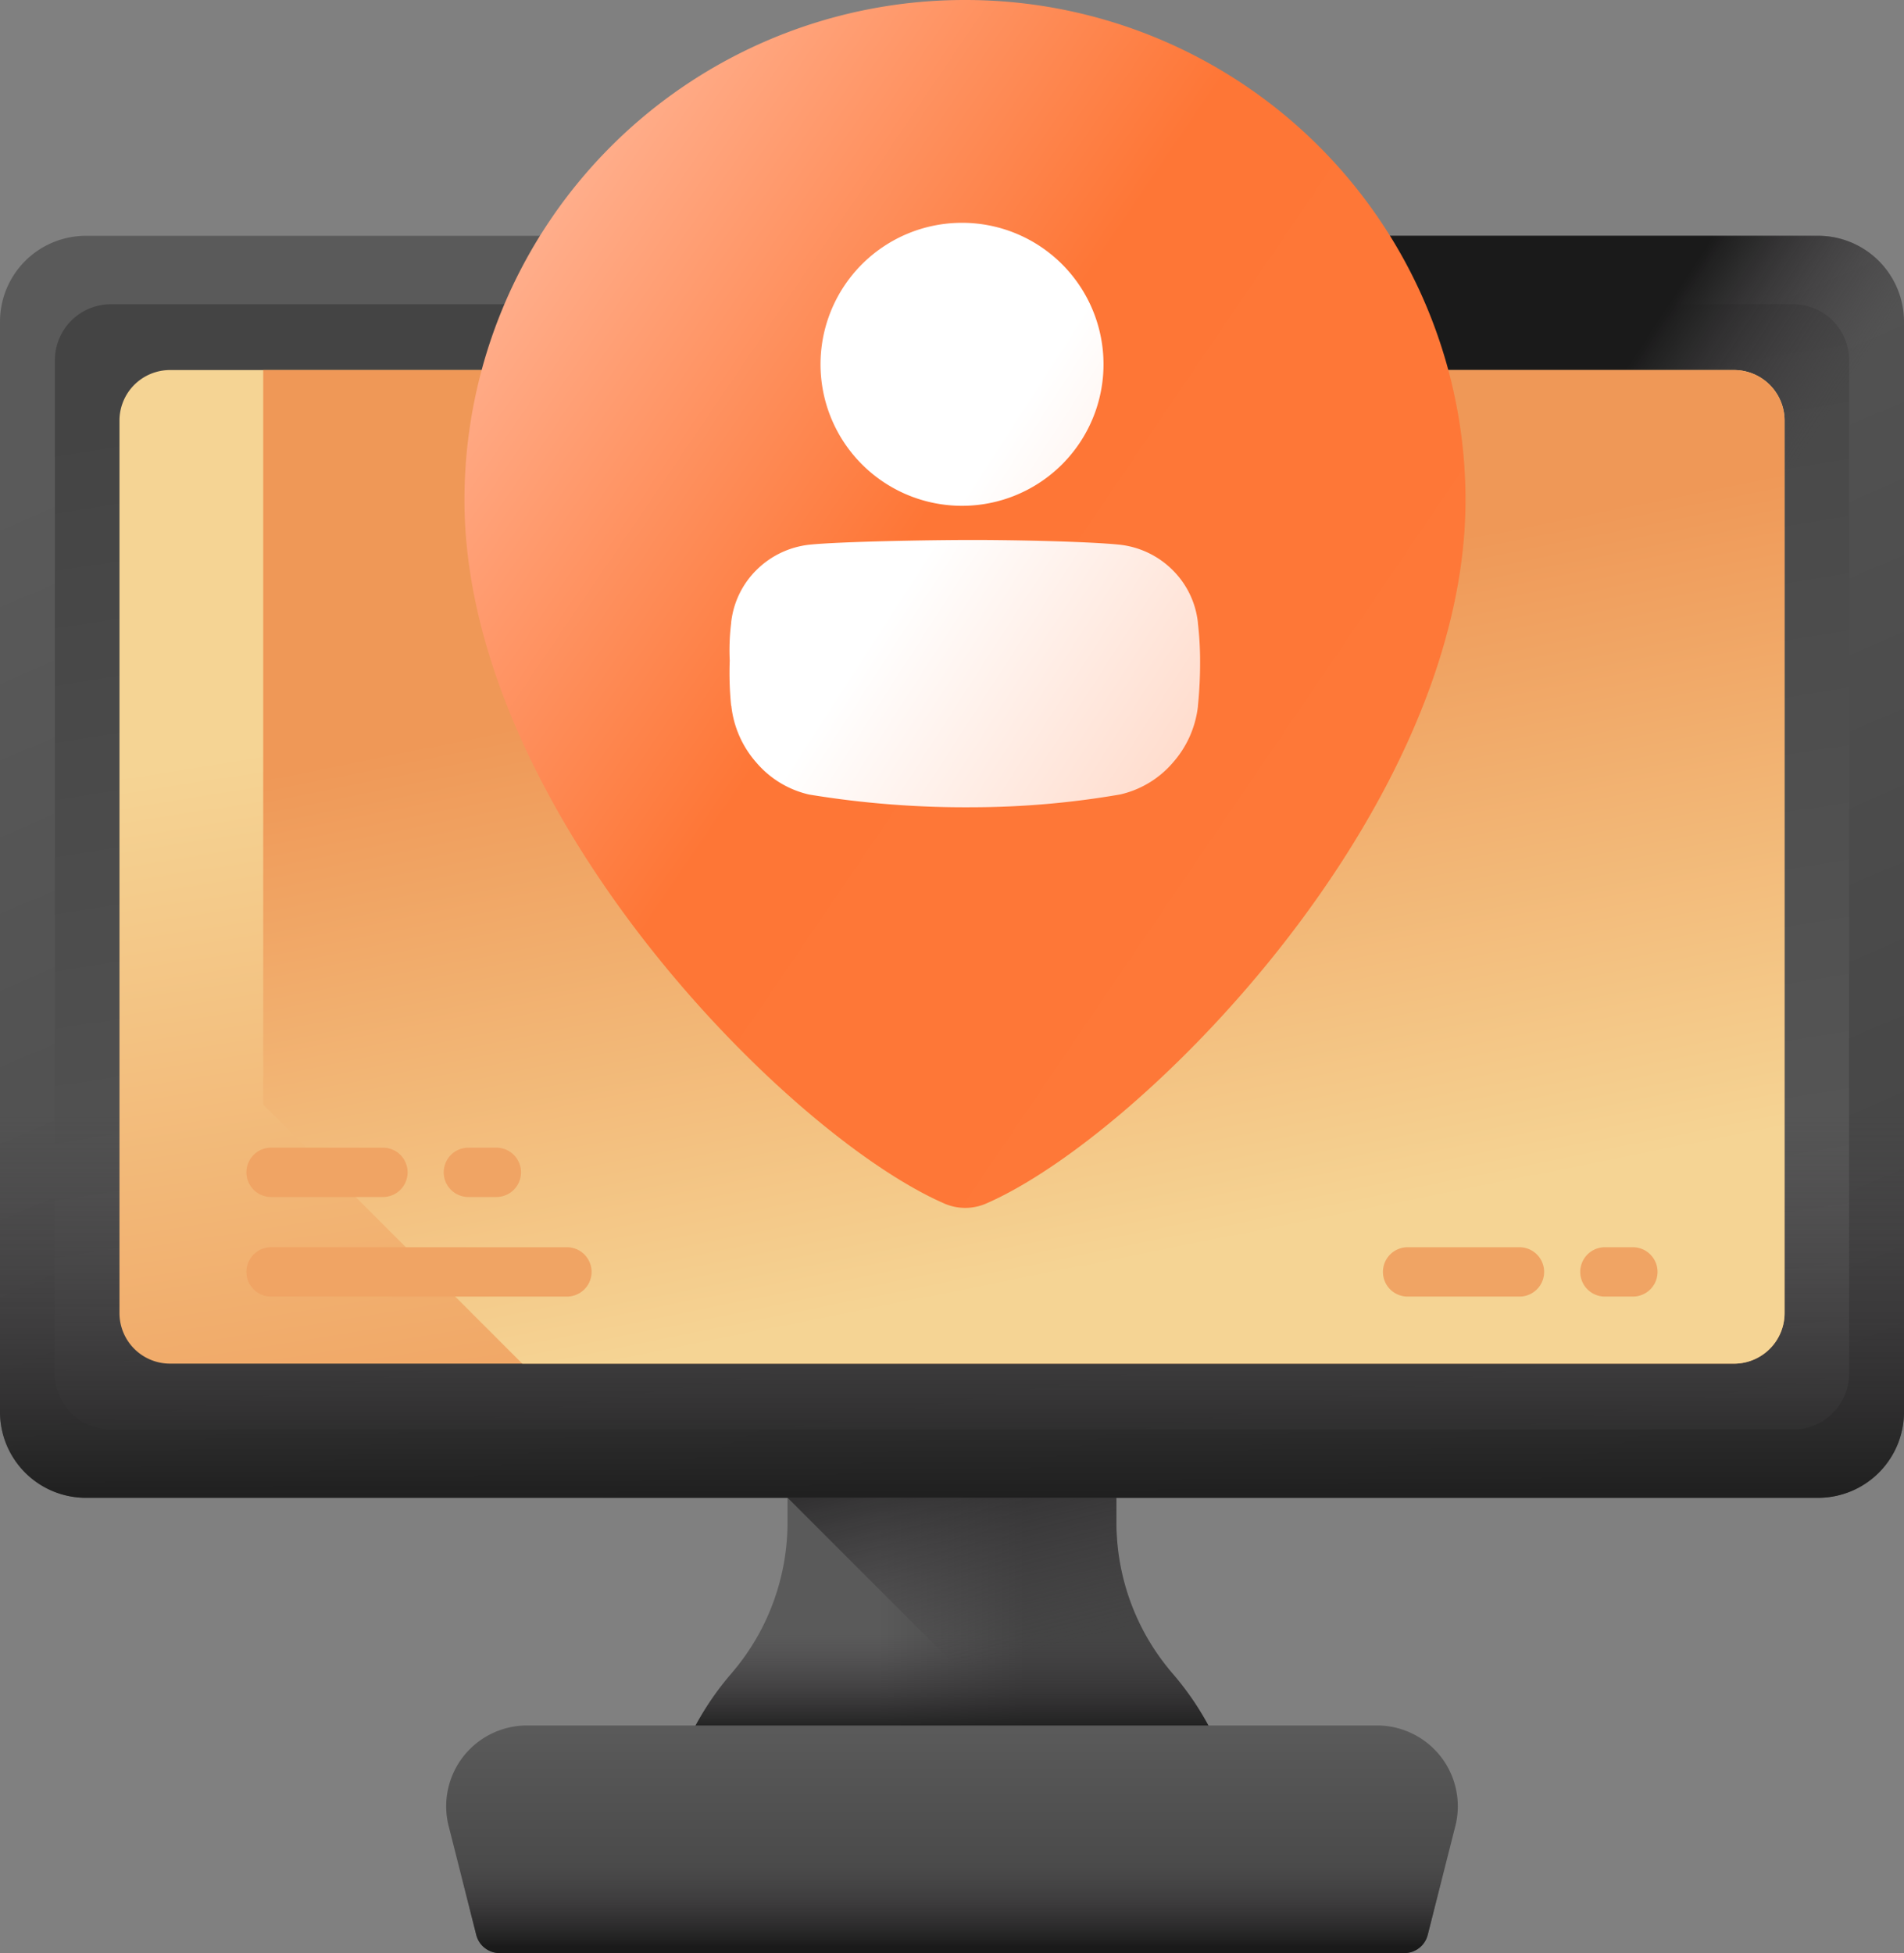
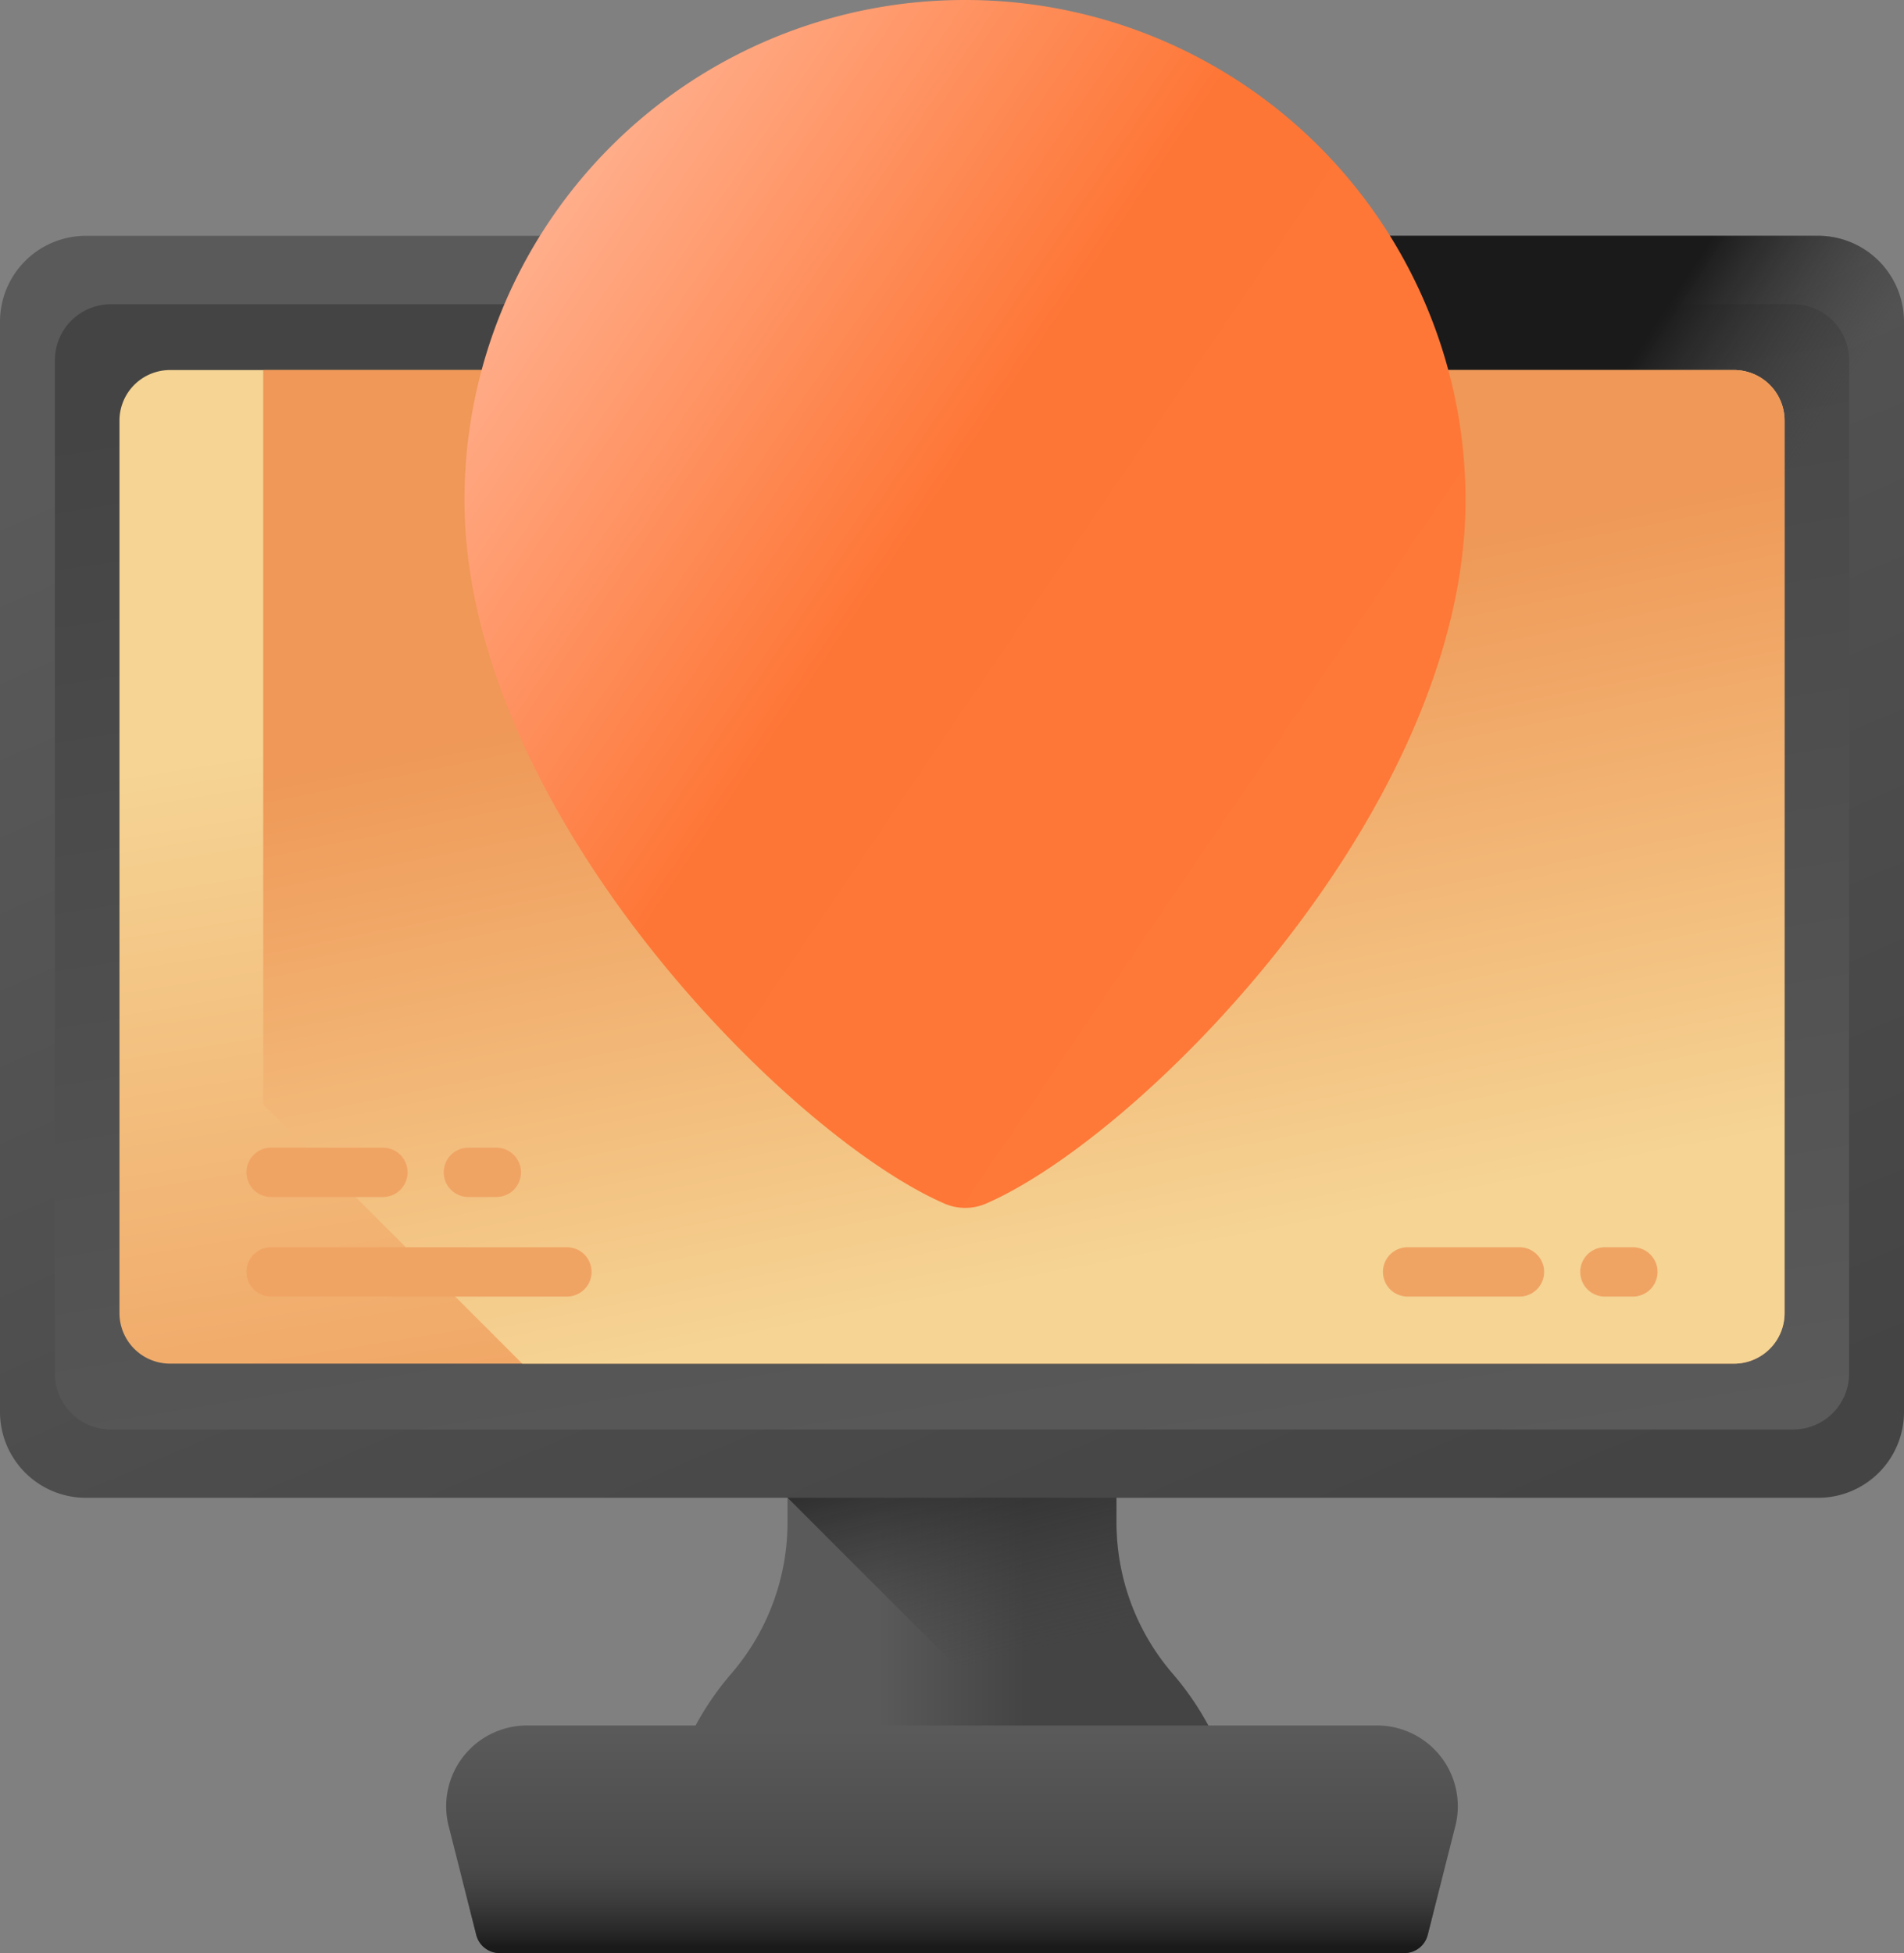
<svg xmlns="http://www.w3.org/2000/svg" xmlns:xlink="http://www.w3.org/1999/xlink" width="80" height="82.051" viewBox="0 0 80 82.051">
  <rect x="0" y="0" width="80" height="82.051" fill="#808080" stroke="none" />
  <defs>
    <linearGradient id="linear-gradient" x1="0.362" y1="0.5" x2="0.635" y2="0.5" gradientUnits="objectBoundingBox">
      <stop offset="0" stop-color="#5a5a5a" />
      <stop offset="1" stop-color="#444" />
    </linearGradient>
    <linearGradient id="linear-gradient-2" x1="0.5" y1="0.244" x2="0.5" y2="0.852" gradientUnits="objectBoundingBox">
      <stop offset="0" stop-color="#433f43" stop-opacity="0" />
      <stop offset="1" stop-color="#1a1a1a" />
    </linearGradient>
    <linearGradient id="linear-gradient-3" x1="0.513" y1="0.776" x2="0.385" y2="0.211" xlink:href="#linear-gradient-2" />
    <linearGradient id="linear-gradient-4" x1="0.211" y1="0.063" x2="0.833" y2="1.003" xlink:href="#linear-gradient" />
    <linearGradient id="linear-gradient-5" x1="0.64" y1="1.063" x2="0.38" y2="0.018" xlink:href="#linear-gradient" />
    <linearGradient id="linear-gradient-6" x1="0.739" y1="0.645" x2="0.468" y2="0.509" xlink:href="#linear-gradient-2" />
    <linearGradient id="linear-gradient-7" y1="0.181" y2="1.054" xlink:href="#linear-gradient-2" />
    <linearGradient id="linear-gradient-8" x1="0.444" y1="0.288" x2="0.663" y2="1.116" gradientUnits="objectBoundingBox">
      <stop offset="0" stop-color="#f5d494" />
      <stop offset="1" stop-color="#ef9857" />
    </linearGradient>
    <linearGradient id="linear-gradient-9" x1="0.647" y1="0.872" x2="0.463" y2="0.267" xlink:href="#linear-gradient-8" />
    <linearGradient id="linear-gradient-10" x1="0.5" y1="0.022" x2="0.5" y2="0.85" xlink:href="#linear-gradient" />
    <linearGradient id="linear-gradient-11" y1="0.431" y2="0.959" xlink:href="#linear-gradient-2" />
    <linearGradient id="linear-gradient-12" x1="0.87" y1="0.748" x2="0.13" y2="0.135" gradientUnits="objectBoundingBox">
      <stop offset="0" stop-color="#fe7838" />
      <stop offset="0.54" stop-color="#fe7636" />
      <stop offset="1" stop-color="#ffad8a" />
    </linearGradient>
    <linearGradient id="linear-gradient-13" x1="0.927" y1="0.936" x2="0.067" y2="0.244" gradientUnits="objectBoundingBox">
      <stop offset="0" stop-color="#ffddce" />
      <stop offset="0.57" stop-color="#fff" />
      <stop offset="1" stop-color="#fff" />
    </linearGradient>
  </defs>
  <g id="AP" transform="translate(-850.455 -432.95)">
    <g id="elearning_7688694" transform="translate(850.455 435)">
      <g id="Group_107349" data-name="Group 107349" transform="translate(0 7.86)">
        <g id="Group_107346" data-name="Group 107346" transform="translate(28.549 44.396)">
          <path id="Path_98303" data-name="Path 98303" d="M204.9,352.8a12.233,12.233,0,0,0-2.158-3.639,9.742,9.742,0,0,1-2.382-6.334v-9.695H186.54v9.695a9.741,9.741,0,0,1-2.382,6.334A12.232,12.232,0,0,0,182,352.8Z" transform="translate(-182 -333.132)" fill="url(#linear-gradient)" />
-           <path id="Path_98304" data-name="Path 98304" d="M184.157,416.944A12.243,12.243,0,0,0,182,420.583h22.9a12.238,12.238,0,0,0-2.158-3.639,9.945,9.945,0,0,1-1.921-3.418H186.078A9.947,9.947,0,0,1,184.157,416.944Z" transform="translate(-182 -400.915)" fill="url(#linear-gradient-2)" />
-           <path id="Path_98305" data-name="Path 98305" d="M229.3,352.8h-7.3l-11.056-11.054h-.009v-8.616h13.821v9.7a9.743,9.743,0,0,0,2.383,6.334A12.207,12.207,0,0,1,229.3,352.8Z" transform="translate(-206.4 -333.129)" fill="url(#linear-gradient-3)" />
+           <path id="Path_98305" data-name="Path 98305" d="M229.3,352.8h-7.3l-11.056-11.054v-8.616h13.821v9.7a9.743,9.743,0,0,0,2.383,6.334A12.207,12.207,0,0,1,229.3,352.8Z" transform="translate(-206.4 -333.129)" fill="url(#linear-gradient-3)" />
        </g>
        <g id="Group_107347" data-name="Group 107347">
          <path id="Path_98306" data-name="Path 98306" d="M76.391,103.12H3.609A3.609,3.609,0,0,1,0,99.511v-45.8a3.609,3.609,0,0,1,3.609-3.609H76.39A3.609,3.609,0,0,1,80,53.714v45.8A3.609,3.609,0,0,1,76.391,103.12Z" transform="translate(0 -50.105)" fill="url(#linear-gradient-4)" />
          <path id="Path_98307" data-name="Path 98307" d="M14.71,113.337V70.759a2.347,2.347,0,0,1,2.347-2.346H87.748a2.347,2.347,0,0,1,2.347,2.347v42.578a2.347,2.347,0,0,1-2.347,2.347H17.057A2.347,2.347,0,0,1,14.71,113.337Z" transform="translate(-12.403 -65.54)" fill="url(#linear-gradient-5)" />
          <path id="Path_98308" data-name="Path 98308" d="M351.254,50.1H326V72.074h28.863V53.714A3.609,3.609,0,0,0,351.254,50.1Z" transform="translate(-274.863 -50.105)" fill="url(#linear-gradient-6)" />
-           <path id="Path_98309" data-name="Path 98309" d="M0,262.64v16.067a3.609,3.609,0,0,0,3.609,3.609H76.39A3.609,3.609,0,0,0,80,278.707V262.64Z" transform="translate(0 -229.301)" fill="url(#linear-gradient-7)" />
          <path id="Path_98310" data-name="Path 98310" d="M32,125.653V88.158a2.124,2.124,0,0,1,2.124-2.124H99.836a2.124,2.124,0,0,1,2.124,2.124v37.494a2.124,2.124,0,0,1-2.124,2.124H34.124A2.124,2.124,0,0,1,32,125.653Z" transform="translate(-26.98 -80.398)" fill="url(#linear-gradient-8)" />
          <path id="Path_98311" data-name="Path 98311" d="M132.3,86.034H70.5v30.857l10.886,10.886H132.3a2.124,2.124,0,0,0,2.124-2.124V88.158A2.124,2.124,0,0,0,132.3,86.034Z" transform="translate(-59.441 -80.398)" fill="url(#linear-gradient-9)" />
        </g>
        <g id="Group_107348" data-name="Group 107348" transform="translate(18.745 62.58)">
          <path id="Path_98312" data-name="Path 98312" d="M159.762,458.612h-38.01a1.016,1.016,0,0,1-.984-.766l-1.159-4.566a3.393,3.393,0,0,1,3.289-4.229h35.718a3.393,3.393,0,0,1,3.289,4.229l-1.159,4.566A1.015,1.015,0,0,1,159.762,458.612Z" transform="translate(-119.502 -449.051)" fill="url(#linear-gradient-10)" />
          <path id="Path_98313" data-name="Path 98313" d="M119.609,469.792l1.159,4.567a1.015,1.015,0,0,0,.984.766h38.01a1.015,1.015,0,0,0,.984-.766l1.159-4.567a3.41,3.41,0,0,0,.091-1.157H119.518A3.4,3.4,0,0,0,119.609,469.792Z" transform="translate(-119.503 -465.563)" fill="url(#linear-gradient-11)" />
        </g>
      </g>
      <g id="Group_107352" data-name="Group 107352" transform="translate(10.354 46.165)">
        <g id="Group_107350" data-name="Group 107350">
          <path id="Path_98314" data-name="Path 98314" d="M67.043,320.973h12.43a1.036,1.036,0,1,1,0,2.073H67.043a1.036,1.036,0,0,1,0-2.073Z" transform="translate(-66.007 -316.79)" fill="#f0a464" />
          <path id="Path_98315" data-name="Path 98315" d="M67.043,294.306h4.7a1.036,1.036,0,0,1,0,2.073h-4.7a1.036,1.036,0,0,1,0-2.073Z" transform="translate(-66.007 -294.306)" fill="#f0a464" />
          <path id="Path_98316" data-name="Path 98316" d="M119.9,294.306h1.175a1.036,1.036,0,0,1,0,2.073H119.9a1.036,1.036,0,0,1,0-2.073Z" transform="translate(-110.574 -294.306)" fill="#f0a464" />
        </g>
        <g id="Group_107351" data-name="Group 107351" transform="translate(47.753 4.183)">
          <path id="Path_98317" data-name="Path 98317" d="M371.468,320.973h4.7a1.036,1.036,0,0,1,0,2.073h-4.7a1.036,1.036,0,0,1,0-2.073Z" transform="translate(-370.432 -320.973)" fill="#f0a464" />
          <path id="Path_98318" data-name="Path 98318" d="M424.327,320.973H425.5a1.036,1.036,0,1,1,0,2.073h-1.175a1.036,1.036,0,0,1,0-2.073Z" transform="translate(-414.999 -320.973)" fill="#f0a464" />
        </g>
      </g>
      <g id="Group_107608" data-name="Group 107608" transform="translate(-95.404 -87.82)">
        <path id="Path_98820" data-name="Path 98820" d="M135.084,136.333a2.2,2.2,0,0,0,1.753,0c6.6-2.874,20.143-16.584,20.143-29.555A21.008,21.008,0,0,0,135.972,85.77h-.045a21.008,21.008,0,0,0-21.008,21.008c0,12.973,13.563,26.682,20.166,29.555Z" transform="translate(0)" fill="url(#linear-gradient-12)" />
-         <path id="Path_98821" data-name="Path 98821" d="M199.425,148.57a5.945,5.945,0,1,1-5.945,5.945A5.945,5.945,0,0,1,199.425,148.57Zm-9.7,20.294a13.7,13.7,0,0,1-.06-1.9,9.231,9.231,0,0,1,.06-1.575.133.133,0,0,1,0-.025,3.654,3.654,0,0,1,1.057-2.2,3.725,3.725,0,0,1,2.219-1.069c1.23-.13,4.972-.2,6.874-.2s4.954.07,6.185.2a3.718,3.718,0,0,1,2.219,1.07,3.653,3.653,0,0,1,1.057,2.2.148.148,0,0,0,0,.025,13.744,13.744,0,0,1,.092,1.574,17.913,17.913,0,0,1-.091,1.9.132.132,0,0,1,0,.025,4.3,4.3,0,0,1-1.052,2.359,4.121,4.121,0,0,1-2.213,1.338,36.8,36.8,0,0,1-6.194.538A40.41,40.41,0,0,1,193,172.59a4.115,4.115,0,0,1-2.213-1.34,4.3,4.3,0,0,1-1.052-2.359.164.164,0,0,0,0-.027Z" transform="translate(-63.6 -53.44)" fill="url(#linear-gradient-13)" />
      </g>
    </g>
  </g>
</svg>